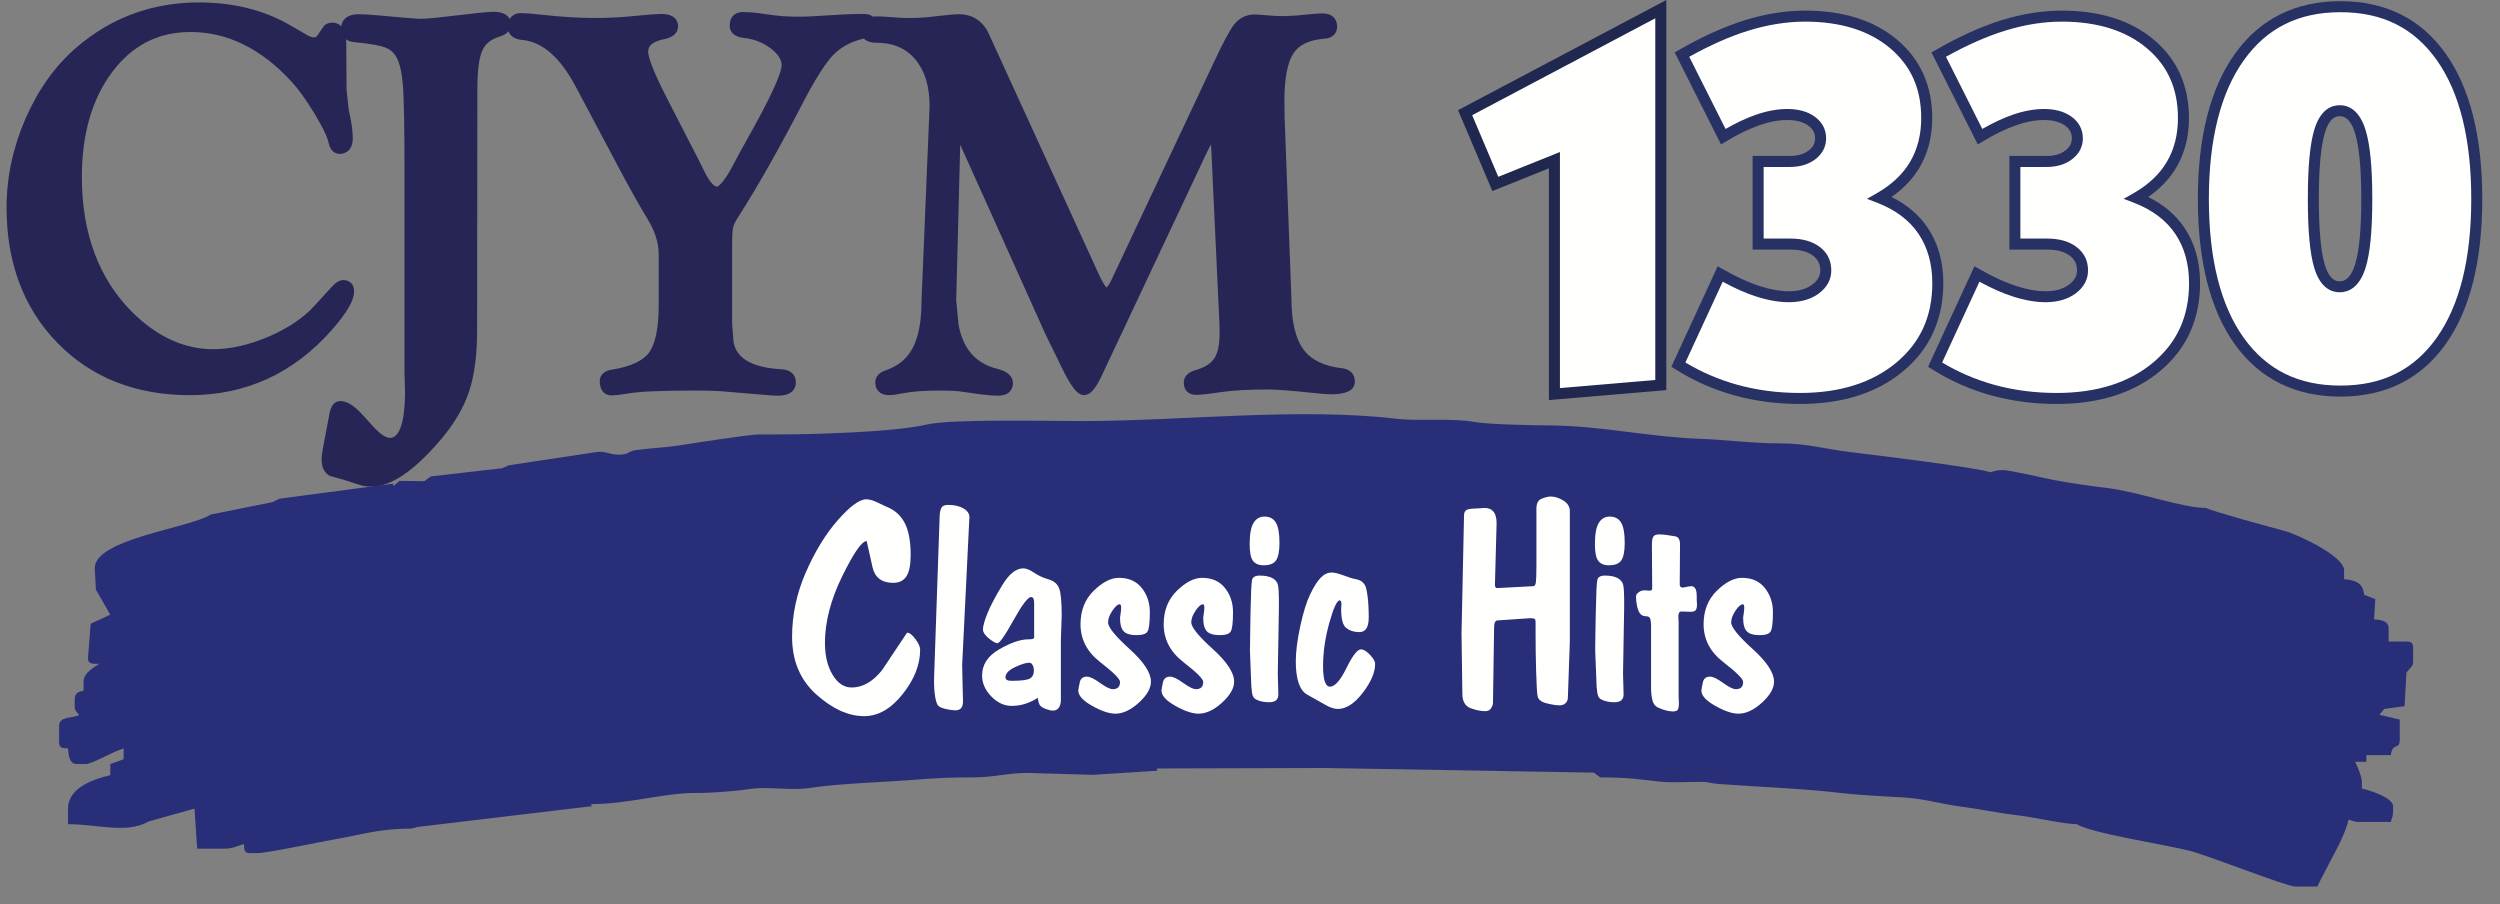
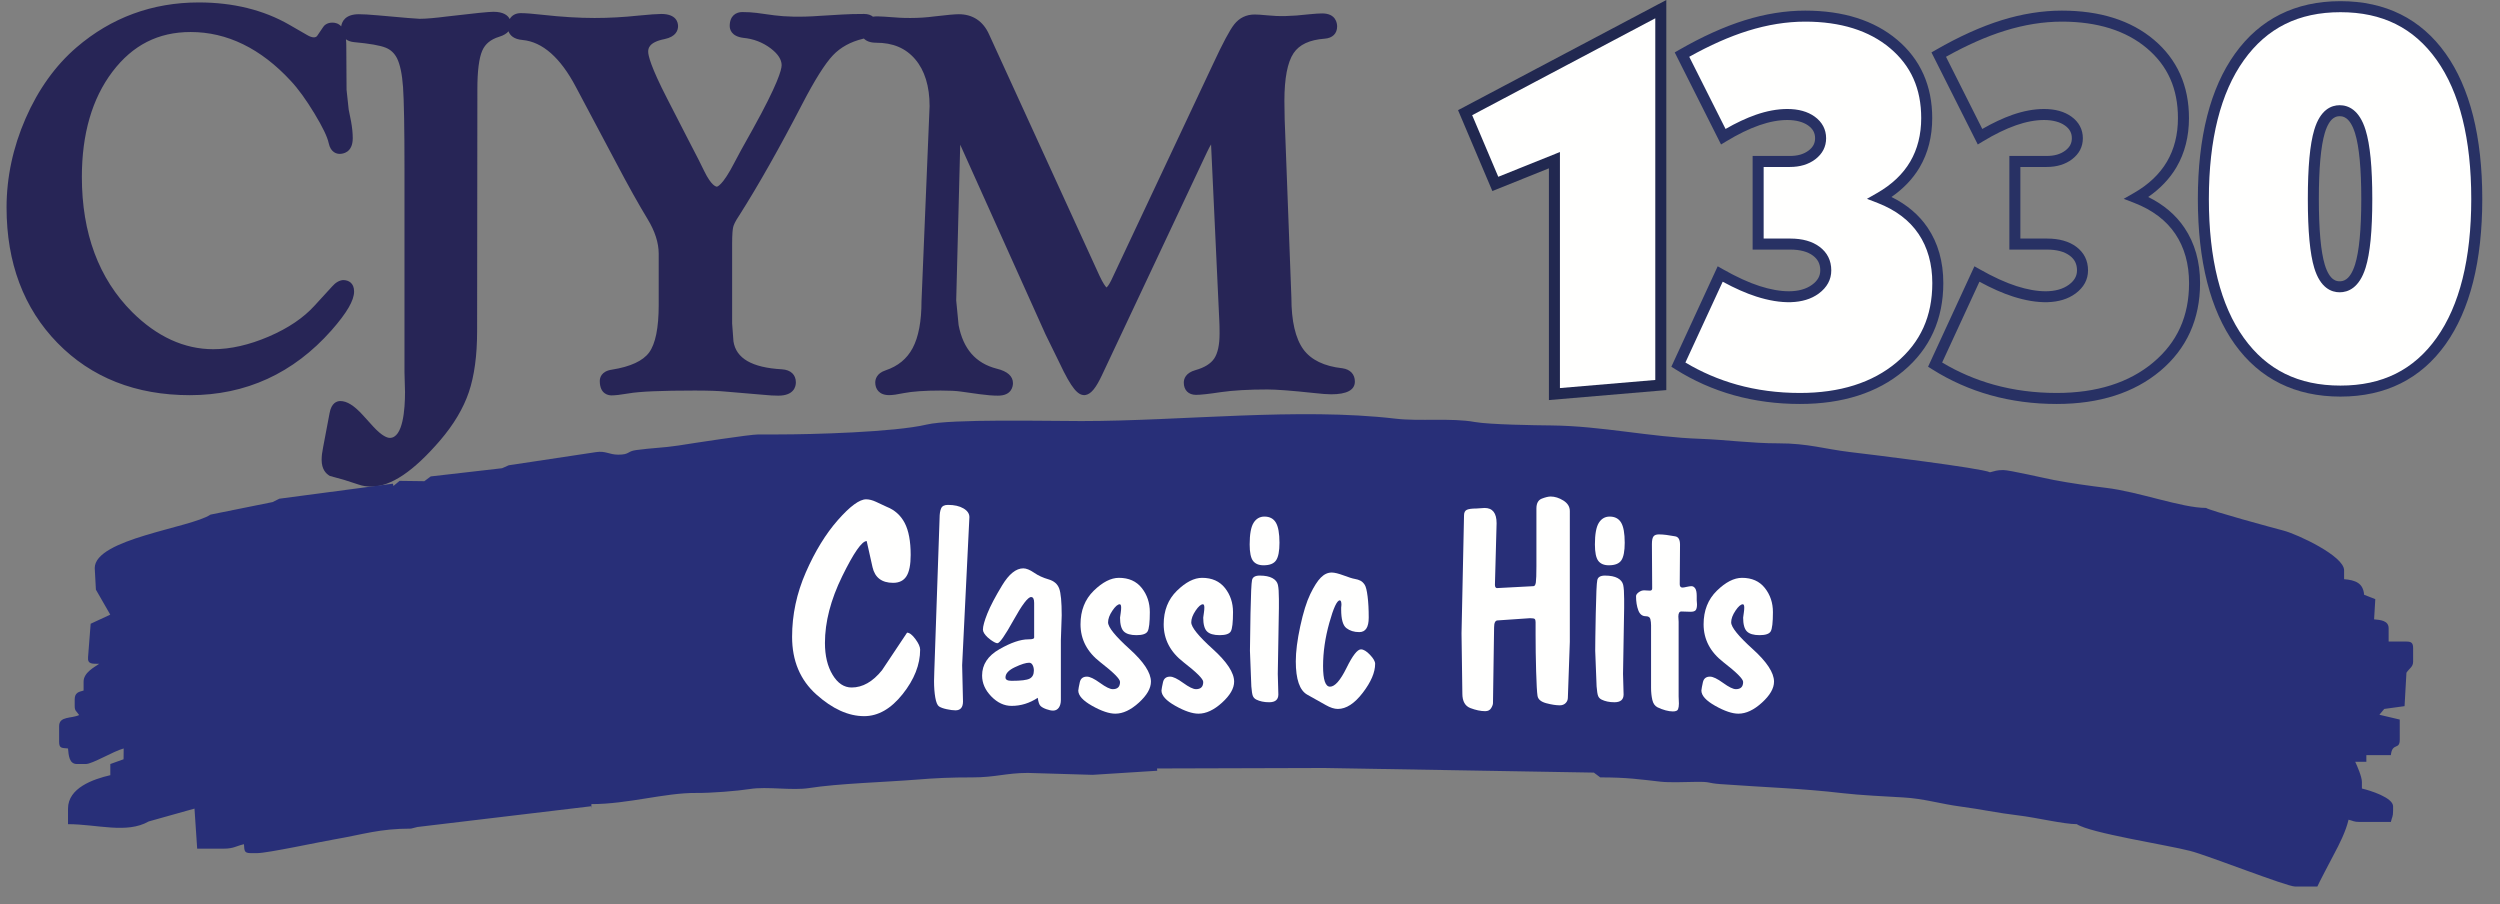
<svg xmlns="http://www.w3.org/2000/svg" width="141px" height="51px" viewBox="0 0 141 51" version="1.1">
  <rect x="0" y="0" width="141" height="51" fill="#808080" stroke="none" />
  <title>radio1-dark2</title>
  <g id="radio1-dark2" stroke="none" stroke-width="1" fill="none" fill-rule="evenodd">
    <g id="Radio-1">
      <path d="M11.21,0.138 C13.147,0.138 14.863,0.56 16.311,1.393 L17.312,1.97 C17.632,2.162 17.822,2.13 17.895,2.013 L18.22,1.534 C18.276,1.443 18.429,1.276 18.75,1.276 C18.916,1.276 19.097,1.325 19.243,1.486 C19.285,1.209 19.477,0.802 20.241,0.802 C20.484,0.802 20.84,0.823 21.3,0.864 C22.899,1.011 23.465,1.053 23.643,1.059 L23.685,1.06 L23.685,1.06 C24.024,1.06 24.547,1.014 25.238,0.926 C26.725,0.75 27.571,0.665 27.827,0.665 C28.398,0.665 28.644,0.869 28.748,1.074 C28.868,0.862 29.087,0.741 29.374,0.741 C29.641,0.741 30.04,0.772 30.593,0.834 C31.668,0.954 32.657,1.014 33.532,1.014 C34.336,1.014 35.167,0.969 36.002,0.88 C36.648,0.818 37.07,0.787 37.294,0.787 C38.15,0.787 38.242,1.269 38.242,1.477 C38.242,1.69 38.143,2.069 37.478,2.205 C36.558,2.385 36.558,2.772 36.558,2.918 C36.558,3.128 36.697,3.752 37.631,5.568 L38.815,7.874 C39.309,8.82 39.603,9.401 39.716,9.646 C40.123,10.485 40.386,10.527 40.435,10.527 C40.438,10.527 40.742,10.502 41.433,9.149 C41.567,8.881 41.901,8.271 42.455,7.287 C43.872,4.736 44.084,3.93 44.084,3.677 C44.084,3.357 43.875,3.037 43.464,2.726 C43.017,2.389 42.499,2.189 41.923,2.135 C41.229,2.048 41.156,1.635 41.156,1.462 C41.156,0.885 41.52,0.68 41.861,0.68 C42.154,0.68 42.428,0.696 42.674,0.728 L43.678,0.865 C44.261,0.94 45.113,0.978 46.237,0.894 L47.517,0.818 C47.844,0.797 48.251,0.787 48.734,0.787 C48.958,0.787 49.121,0.848 49.235,0.942 C49.312,0.929 49.397,0.923 49.493,0.923 C49.589,0.923 49.713,0.928 49.864,0.939 L50.743,1 C50.898,1.01 51.098,1.014 51.343,1.014 C51.803,1.014 52.259,0.985 52.698,0.926 C53.409,0.842 53.857,0.802 54.074,0.802 C54.861,0.802 55.453,1.196 55.785,1.942 L62.003,15.534 C62.214,15.992 62.349,16.157 62.407,16.214 C62.454,16.175 62.551,16.068 62.685,15.787 L68.419,3.605 C68.97,2.42 69.36,1.69 69.61,1.375 C69.903,1.005 70.291,0.818 70.764,0.818 C70.912,0.818 71.145,0.832 71.463,0.864 C72.119,0.932 72.8,0.926 73.838,0.805 C74.171,0.772 74.414,0.757 74.572,0.757 C75.353,0.757 75.414,1.32 75.414,1.492 C75.414,1.892 75.153,2.149 74.716,2.181 C73.858,2.245 73.282,2.513 72.956,3 C72.614,3.512 72.44,4.418 72.44,5.694 L72.455,6.722 L72.834,16.777 C72.834,18.107 73.062,19.089 73.51,19.705 C73.945,20.3 74.686,20.659 75.713,20.77 C76.156,20.833 76.415,21.112 76.415,21.519 C76.415,21.997 75.964,22.239 75.073,22.239 C74.858,22.239 74.53,22.214 74.066,22.162 C72.851,22.032 71.98,21.966 71.477,21.966 C70.435,21.966 69.556,22.016 68.865,22.115 C68.178,22.219 67.716,22.27 67.456,22.27 C67.03,22.27 66.766,22.005 66.766,21.579 C66.766,21.384 66.853,21.031 67.435,20.871 C67.934,20.73 68.286,20.512 68.48,20.223 C68.681,19.923 68.784,19.45 68.784,18.818 C68.784,18.495 68.779,18.264 68.77,18.127 L68.304,8.146 C68.243,8.246 68.165,8.388 68.071,8.589 L62.155,21.15 C61.814,21.877 61.543,22.213 61.238,22.275 L61.161,22.285 C61.161,22.285 61.161,22.285 61.16,22.285 C60.809,22.285 60.461,21.974 59.741,20.437 L58.97,18.864 L54.157,8.162 L54.157,8.182 L54.157,8.182 L54.143,8.678 L53.93,16.945 L54.065,18.333 C54.322,19.675 55.027,20.489 56.215,20.793 C56.822,20.941 57.131,21.217 57.131,21.61 C57.131,21.775 57.07,22.315 56.29,22.315 C56.006,22.315 55.665,22.289 55.277,22.236 L54.198,22.085 C53.94,22.046 53.557,22.027 53.058,22.027 C52.161,22.027 51.456,22.076 50.963,22.173 C50.609,22.248 50.34,22.285 50.145,22.285 C49.569,22.285 49.364,21.921 49.364,21.579 C49.364,21.394 49.439,21.058 49.94,20.89 C50.647,20.652 51.148,20.241 51.472,19.635 C51.805,19.011 51.973,18.119 51.973,16.982 L52.429,5.984 C52.429,4.866 52.155,3.972 51.615,3.34 C51.08,2.714 50.362,2.41 49.417,2.41 C49.064,2.41 48.85,2.306 48.722,2.174 L48.664,2.189 L48.664,2.189 C47.974,2.356 47.405,2.668 46.979,3.117 C46.531,3.589 45.948,4.515 45.247,5.868 C43.965,8.341 42.771,10.452 41.698,12.142 C41.456,12.499 41.377,12.699 41.352,12.806 C41.324,12.921 41.292,13.182 41.292,13.766 L41.292,18.242 L41.367,19.25 C41.512,20.212 42.41,20.736 44.108,20.829 C44.597,20.86 44.887,21.135 44.887,21.564 C44.887,21.79 44.79,22.315 43.894,22.315 C43.641,22.315 43.365,22.299 43.072,22.268 L40.924,22.086 C40.539,22.047 39.952,22.027 39.176,22.027 C37.311,22.027 36.058,22.081 35.452,22.189 C35.013,22.263 34.698,22.3 34.488,22.3 C34.332,22.3 33.828,22.241 33.828,21.488 C33.828,21.325 33.895,20.936 34.519,20.847 C35.558,20.681 36.263,20.354 36.611,19.879 C36.969,19.39 37.15,18.492 37.151,17.21 L37.151,14.312 C37.15,13.695 36.941,13.04 36.529,12.365 C36.002,11.495 35.413,10.439 34.773,9.222 L32.469,4.884 C31.604,3.25 30.599,2.366 29.481,2.256 C28.955,2.214 28.754,1.974 28.68,1.765 C28.581,1.884 28.414,1.996 28.144,2.077 C27.676,2.222 27.366,2.476 27.201,2.853 C27.017,3.271 26.924,4.003 26.924,5.027 L26.909,18.685 C26.909,20.044 26.753,21.198 26.445,22.111 C26.135,23.029 25.587,23.95 24.816,24.847 C23.313,26.594 22.045,27.443 20.939,27.443 C20.682,27.443 20.448,27.407 20.244,27.335 L19.402,27.063 L18.604,26.843 C18.393,26.726 18.14,26.474 18.14,25.934 C18.14,25.731 18.167,25.501 18.222,25.234 L18.586,23.312 C18.689,22.71 19.011,22.619 19.194,22.619 C19.567,22.619 19.968,22.869 20.456,23.403 L21.048,24.056 C21.56,24.614 21.855,24.697 21.986,24.697 C22.732,24.697 22.843,23.077 22.843,22.111 L22.813,20.997 L22.813,9.563 C22.813,7.236 22.785,5.669 22.731,4.905 C22.678,4.176 22.564,3.631 22.391,3.285 C22.244,2.999 22.036,2.804 21.755,2.69 C21.437,2.561 20.836,2.456 19.971,2.377 C19.785,2.359 19.63,2.304 19.511,2.216 C19.525,2.322 19.531,2.441 19.531,2.573 L19.546,5.061 L19.666,6.181 L19.798,6.836 C19.863,7.191 19.895,7.511 19.895,7.792 C19.895,8.615 19.332,8.679 19.16,8.679 C19.011,8.679 18.652,8.62 18.537,8.067 C18.464,7.72 18.193,7.158 17.733,6.398 C17.266,5.625 16.817,5.007 16.399,4.56 C14.708,2.732 12.809,1.806 10.754,1.806 C8.929,1.806 7.486,2.538 6.344,4.042 C5.198,5.553 4.617,7.549 4.617,9.977 C4.617,13.153 5.572,15.719 7.454,17.601 C8.853,18.99 10.392,19.695 12.029,19.695 C13.003,19.695 14.054,19.455 15.153,18.984 C16.249,18.514 17.122,17.925 17.746,17.233 L18.734,16.154 C18.925,15.935 19.134,15.813 19.349,15.796 L19.353,15.796 C19.664,15.796 19.971,15.966 19.971,16.44 C19.971,16.944 19.566,17.641 18.695,18.632 C16.549,21.058 13.863,22.288 10.709,22.288 C7.662,22.288 5.15,21.297 3.242,19.342 C1.336,17.39 0.37,14.82 0.37,11.706 C0.37,10.002 0.731,8.312 1.443,6.681 C2.156,5.048 3.123,3.698 4.317,2.671 C6.277,0.99 8.596,0.138 11.21,0.138 Z" id="Combined-Shape" fill="#272556" />
      <polyline id="Fill-13" fill="#FFFFFE" points="87.67 22.225 87.67 9.033 84.336 10.373 82.632 6.354 93.669 0.516 93.669 21.715 87.67 22.225" />
      <path d="M87.98,8.574 L87.98,21.887 L93.358,21.43 L93.358,1.031 L83.03,6.496 L84.503,9.971 L87.98,8.574 Z M87.359,22.563 L87.359,9.493 L84.169,10.775 L82.234,6.213 L93.98,0 L93.98,22.001 L87.359,22.563 L87.359,22.563 Z" id="Fill-14" fill="#212850" />
-       <path d="M109.14,20.566 L111.499,15.455 C112.285,15.902 112.996,16.227 113.631,16.431 C114.268,16.634 114.867,16.737 115.43,16.737 C116.003,16.737 116.483,16.593 116.871,16.307 C117.259,16.021 117.454,15.669 117.454,15.251 C117.454,14.795 117.274,14.433 116.915,14.167 C116.556,13.9 116.07,13.766 115.459,13.766 L113.639,13.766 L113.639,9.107 L115.43,9.107 C115.934,9.107 116.349,8.983 116.675,8.736 C117,8.488 117.163,8.175 117.163,7.797 C117.163,7.398 116.99,7.076 116.646,6.828 C116.301,6.581 115.847,6.457 115.285,6.457 C114.76,6.457 114.199,6.562 113.603,6.77 C113.006,6.978 112.362,7.292 111.673,7.709 L109.344,3.079 C110.625,2.341 111.834,1.795 112.969,1.441 C114.105,1.087 115.211,0.909 116.289,0.909 C118.376,0.909 120.041,1.434 121.283,2.482 C122.526,3.531 123.147,4.923 123.147,6.661 C123.147,7.651 122.926,8.522 122.484,9.275 C122.042,10.027 121.38,10.655 120.497,11.16 C121.575,11.577 122.39,12.196 122.943,13.016 C123.496,13.836 123.773,14.82 123.773,15.965 C123.773,17.916 123.062,19.488 121.64,20.682 C120.218,21.876 118.337,22.473 115.998,22.473 C114.717,22.473 113.503,22.313 112.358,21.993 C111.212,21.673 110.139,21.197 109.14,20.566" id="Fill-15" fill="#FFFFFE" />
      <path d="M109.537,20.446 C110.443,20.988 111.419,21.408 112.441,21.694 C113.554,22.005 114.75,22.163 115.998,22.163 C118.251,22.163 120.082,21.584 121.44,20.444 C122.801,19.302 123.463,17.837 123.463,15.965 C123.463,14.887 123.201,13.954 122.686,13.19 C122.171,12.427 121.396,11.842 120.385,11.449 L119.776,11.214 L120.343,10.89 C121.175,10.415 121.805,9.819 122.216,9.117 C122.628,8.417 122.836,7.59 122.836,6.661 C122.836,5.004 122.263,3.715 121.083,2.72 C119.903,1.725 118.291,1.22 116.289,1.22 C115.248,1.22 114.162,1.394 113.061,1.738 C112.028,2.06 110.917,2.552 109.754,3.203 L111.801,7.273 C112.4,6.929 112.97,6.662 113.5,6.476 C114.127,6.257 114.727,6.147 115.285,6.147 C115.911,6.147 116.43,6.291 116.827,6.576 C117.25,6.88 117.473,7.302 117.473,7.797 C117.473,8.276 117.268,8.674 116.863,8.983 C116.484,9.271 116.002,9.417 115.43,9.417 L113.949,9.417 L113.949,13.455 L115.459,13.455 C116.136,13.455 116.688,13.611 117.1,13.917 C117.541,14.245 117.765,14.694 117.765,15.251 C117.765,15.771 117.526,16.21 117.056,16.557 C116.205,17.184 114.914,17.168 113.537,16.726 C112.965,16.544 112.328,16.262 111.64,15.889 L109.537,20.446 Z M115.998,22.784 C114.694,22.784 113.441,22.618 112.274,22.292 C111.105,21.965 109.995,21.473 108.974,20.828 L108.743,20.684 L111.358,15.018 L111.652,15.185 C112.416,15.619 113.114,15.939 113.726,16.135 C114.909,16.514 116.001,16.563 116.687,16.057 C116.994,15.831 117.143,15.567 117.143,15.251 C117.143,14.891 117.012,14.626 116.73,14.416 C116.427,14.191 116,14.077 115.459,14.077 L113.328,14.077 L113.328,8.796 L115.43,8.796 C115.869,8.796 116.215,8.696 116.487,8.489 C116.736,8.299 116.852,8.079 116.852,7.797 C116.852,7.498 116.729,7.27 116.464,7.08 C115.891,6.668 114.836,6.667 113.705,7.064 C113.131,7.264 112.502,7.57 111.834,7.975 L111.547,8.149 L108.934,2.956 L109.189,2.81 C110.484,2.064 111.724,1.504 112.877,1.144 C114.037,0.782 115.185,0.599 116.289,0.599 C118.442,0.599 120.189,1.152 121.483,2.245 C122.793,3.35 123.458,4.836 123.458,6.661 C123.458,7.702 123.22,8.635 122.752,9.432 C122.374,10.075 121.839,10.639 121.158,11.11 C122.027,11.538 122.713,12.119 123.2,12.842 C123.786,13.711 124.084,14.762 124.084,15.965 C124.084,18.003 123.329,19.67 121.839,20.92 C120.366,22.157 118.401,22.784 115.998,22.784 L115.998,22.784 Z" id="Fill-16" fill="#283164" />
      <path d="M94.659,20.566 L97.018,15.455 C97.805,15.902 98.515,16.227 99.152,16.431 C99.787,16.634 100.387,16.737 100.949,16.737 C101.522,16.737 102.003,16.593 102.391,16.307 C102.78,16.021 102.973,15.669 102.973,15.251 C102.973,14.795 102.794,14.433 102.435,14.167 C102.076,13.9 101.591,13.766 100.979,13.766 L99.159,13.766 L99.159,9.107 L100.949,9.107 C101.454,9.107 101.869,8.983 102.194,8.736 C102.52,8.488 102.682,8.175 102.682,7.797 C102.682,7.398 102.51,7.076 102.165,6.828 C101.821,6.581 101.367,6.457 100.804,6.457 C100.28,6.457 99.719,6.562 99.122,6.77 C98.525,6.978 97.882,7.292 97.193,7.709 L94.863,3.079 C96.145,2.341 97.353,1.795 98.489,1.441 C99.625,1.087 100.731,0.909 101.809,0.909 C103.896,0.909 105.56,1.434 106.803,2.482 C108.045,3.531 108.666,4.923 108.666,6.661 C108.666,7.651 108.446,8.522 108.004,9.275 C107.562,10.027 106.9,10.655 106.017,11.16 C107.094,11.577 107.909,12.196 108.463,13.016 C109.016,13.836 109.293,14.82 109.293,15.965 C109.293,17.916 108.582,19.488 107.159,20.682 C105.737,21.876 103.857,22.473 101.517,22.473 C100.236,22.473 99.023,22.313 97.877,21.993 C96.732,21.673 95.66,21.197 94.659,20.566" id="Fill-17" fill="#FFFFFE" />
      <path d="M95.057,20.446 C95.962,20.988 96.938,21.408 97.961,21.694 C99.074,22.005 100.27,22.163 101.517,22.163 C103.77,22.163 105.602,21.584 106.96,20.444 C108.321,19.302 108.982,17.837 108.982,15.965 C108.982,14.887 108.72,13.954 108.205,13.19 C107.69,12.427 106.916,11.842 105.904,11.449 L105.296,11.214 L105.863,10.89 C106.694,10.415 107.325,9.819 107.736,9.117 C108.147,8.417 108.356,7.59 108.356,6.661 C108.356,5.004 107.782,3.715 106.603,2.72 C105.424,1.725 103.811,1.22 101.809,1.22 C100.767,1.22 99.681,1.394 98.581,1.738 C97.548,2.06 96.437,2.552 95.274,3.203 L97.321,7.273 C97.92,6.929 98.49,6.662 99.02,6.476 C99.647,6.257 100.247,6.147 100.804,6.147 C101.431,6.147 101.95,6.291 102.347,6.576 C102.77,6.88 102.993,7.302 102.993,7.797 C102.993,8.276 102.788,8.674 102.383,8.983 C102.004,9.271 101.522,9.417 100.949,9.417 L99.47,9.417 L99.47,13.455 L100.979,13.455 C101.656,13.455 102.208,13.611 102.62,13.917 C103.061,14.245 103.284,14.694 103.284,15.251 C103.284,15.771 103.045,16.21 102.576,16.557 C101.725,17.184 100.433,17.168 99.056,16.726 C98.485,16.544 97.848,16.262 97.16,15.889 L95.057,20.446 Z M101.517,22.784 C100.214,22.784 98.961,22.618 97.793,22.292 C96.624,21.965 95.514,21.473 94.494,20.828 L94.264,20.684 L96.878,15.018 L97.172,15.185 C97.936,15.619 98.634,15.939 99.246,16.135 C100.429,16.514 101.521,16.563 102.207,16.057 C102.514,15.831 102.663,15.567 102.663,15.251 C102.663,14.891 102.531,14.626 102.25,14.416 C101.947,14.191 101.519,14.077 100.979,14.077 L98.848,14.077 L98.848,8.796 L100.949,8.796 C101.389,8.796 101.734,8.696 102.007,8.489 C102.256,8.299 102.371,8.079 102.371,7.797 C102.371,7.498 102.248,7.27 101.984,7.08 C101.41,6.668 100.355,6.667 99.225,7.064 C98.651,7.264 98.021,7.57 97.354,7.975 L97.067,8.149 L94.454,2.956 L94.708,2.81 C96.003,2.064 97.244,1.504 98.397,1.144 C99.557,0.782 100.705,0.599 101.809,0.599 C103.961,0.599 105.709,1.152 107.003,2.245 C108.313,3.35 108.977,4.836 108.977,6.661 C108.977,7.702 108.74,8.635 108.272,9.432 C107.894,10.075 107.359,10.639 106.678,11.11 C107.547,11.538 108.232,12.119 108.72,12.842 C109.306,13.711 109.603,14.762 109.603,15.965 C109.603,18.003 108.848,19.67 107.359,20.92 C105.886,22.157 103.921,22.784 101.517,22.784 L101.517,22.784 Z" id="Fill-18" fill="#283164" />
      <path d="M43.905,24.502 L42.774,24.502 C42.284,24.502 39.079,24.999 38.251,25.129 C37.418,25.258 36.807,25.258 35.87,25.385 C35.368,25.453 35.515,25.647 34.862,25.643 C34.34,25.64 34.165,25.414 33.604,25.501 L28.691,26.242 L28.318,26.408 L24.294,26.87 L23.933,27.139 L22.536,27.121 L22.19,27.409 L22.159,27.279 L15.754,28.127 L15.375,28.317 L11.875,29.023 C10.758,29.771 5.343,30.391 5.343,32.039 L5.409,33.257 L6.218,34.665 L5.113,35.18 L4.966,37.062 C4.927,37.481 5.222,37.431 5.594,37.439 C5.306,37.639 4.715,37.938 4.715,38.444 L4.715,38.946 C4.431,39.023 4.213,39.067 4.213,39.449 L4.213,39.826 C4.213,40.107 4.312,40.101 4.464,40.329 C4.031,40.536 3.334,40.378 3.334,40.957 L3.334,41.835 C3.334,42.215 3.482,42.182 3.836,42.213 C3.87,42.623 3.91,43.091 4.338,43.091 L4.841,43.091 C5.21,43.091 6.393,42.368 6.976,42.213 L6.969,42.823 L6.222,43.091 L6.222,43.72 C5.252,43.945 3.836,44.439 3.836,45.604 L3.836,46.483 C5.464,46.483 7.152,47.039 8.385,46.33 L10.969,45.605 L11.121,47.864 L12.628,47.864 C13.169,47.864 13.31,47.718 13.759,47.613 C13.789,47.968 13.756,48.116 14.136,48.116 L14.512,48.116 C15.084,48.116 18.008,47.487 18.883,47.337 C20.476,47.065 21.382,46.734 23.179,46.734 L23.545,46.642 L33.338,45.473 L33.353,45.604 L33.353,45.352 C35.42,45.352 37.504,44.708 39.256,44.723 C40.104,44.731 41.582,44.613 42.299,44.5 C43.275,44.345 44.66,44.6 45.637,44.446 C47.282,44.188 49.937,44.112 51.692,43.971 C52.714,43.887 53.636,43.842 54.833,43.845 C56.131,43.848 56.756,43.593 57.973,43.593 L61.622,43.701 L65.266,43.47 L65.258,43.342 L74.679,43.315 L89.893,43.575 L90.254,43.845 C91.778,43.845 92.463,43.954 93.654,44.087 C94.126,44.14 95.03,44.111 95.535,44.099 C96.577,44.079 96.197,44.162 97.034,44.224 C99.476,44.403 101.61,44.462 103.933,44.736 C104.837,44.843 106.401,44.924 107.336,44.975 C108.509,45.039 109.45,45.343 110.589,45.491 C111.701,45.636 112.639,45.849 113.856,45.992 C114.822,46.106 116.393,46.483 117.133,46.483 C117.891,46.989 122.208,47.649 123.536,47.994 C124.568,48.262 128.966,50 129.443,50 L130.699,50 C130.718,49.927 131.489,48.453 131.638,48.175 C131.944,47.605 132.305,46.888 132.458,46.232 C132.739,46.297 132.746,46.358 133.086,46.358 L134.844,46.358 C134.91,46.076 134.97,46.069 134.97,45.729 L134.97,45.478 C134.97,44.984 133.671,44.58 133.211,44.473 L133.211,44.096 C133.211,43.808 132.94,43.187 132.835,42.966 L133.462,42.966 L133.462,42.589 L134.844,42.589 C134.925,41.852 135.347,42.328 135.347,41.71 L135.346,40.583 L134.198,40.312 L134.471,39.984 L135.617,39.827 L135.723,37.942 C135.897,37.683 136.1,37.615 136.1,37.313 L136.1,36.559 C136.1,36.271 136.013,36.184 135.723,36.184 L134.719,36.184 L134.719,35.43 C134.719,35 134.25,34.962 133.899,34.931 L133.967,33.792 L133.337,33.546 C133.282,32.887 132.857,32.72 132.207,32.666 L132.207,32.164 C132.207,31.352 129.564,30.129 128.792,29.926 C128.178,29.765 124.662,28.81 124.419,28.647 C123.052,28.647 120.638,27.735 118.77,27.513 C117.868,27.405 116.786,27.253 115.823,27.069 C115.309,26.971 113.333,26.511 112.988,26.511 C112.606,26.511 112.529,26.569 112.235,26.637 C111.794,26.404 105.452,25.626 104.334,25.495 C102.916,25.327 101.963,25.002 100.302,25.004 C98.781,25.006 97.298,24.797 95.909,24.75 C93.053,24.653 90.353,24.025 87.495,23.995 C86.594,23.986 84,23.949 83.169,23.799 C81.864,23.561 80.061,23.772 78.707,23.613 C73.241,22.972 66.659,23.748 60.987,23.748 C59.032,23.748 53.636,23.62 52.265,23.945 C50.429,24.379 45.773,24.502 43.905,24.502" id="Fill-1" fill="#282F78" />
      <path d="M48.85,28.161 C49.018,28.162 49.204,28.208 49.408,28.303 C49.612,28.397 49.813,28.491 50.012,28.585 C50.462,28.763 50.8,29.067 51.025,29.495 C51.249,29.925 51.362,30.527 51.362,31.302 C51.362,31.845 51.284,32.244 51.127,32.495 C50.97,32.746 50.718,32.872 50.373,32.872 C49.735,32.872 49.347,32.579 49.211,31.993 C49.075,31.406 48.965,30.914 48.881,30.516 C48.609,30.516 48.149,31.178 47.5,32.502 C46.851,33.827 46.527,35.08 46.527,36.262 C46.527,36.984 46.67,37.584 46.959,38.06 C47.246,38.536 47.605,38.775 48.034,38.775 C48.651,38.775 49.222,38.45 49.745,37.802 C50.216,37.101 50.687,36.394 51.158,35.682 C51.294,35.682 51.451,35.803 51.629,36.043 C51.807,36.284 51.896,36.483 51.896,36.64 C51.896,37.488 51.566,38.325 50.907,39.151 C50.248,39.979 49.525,40.391 48.74,40.391 C47.851,40.391 46.95,39.984 46.04,39.167 C45.129,38.352 44.674,37.268 44.674,35.918 C44.674,34.671 44.933,33.458 45.451,32.275 C45.969,31.092 46.571,30.11 47.257,29.331 C47.943,28.552 48.474,28.162 48.85,28.161" id="Fill-2" fill="#FFFFFE" />
      <path d="M54.313,39.56 C54.313,39.895 54.172,40.063 53.888,40.063 C53.752,40.063 53.588,40.041 53.394,39.999 C53.2,39.958 53.057,39.905 52.962,39.843 C52.868,39.78 52.798,39.612 52.75,39.341 C52.703,39.067 52.68,38.759 52.68,38.414 C52.68,38.257 52.685,38.058 52.696,37.817 C52.706,37.576 52.711,37.435 52.711,37.393 L52.993,29.214 C52.993,28.983 53.022,28.803 53.08,28.672 C53.137,28.54 53.266,28.476 53.465,28.476 C53.821,28.476 54.111,28.54 54.336,28.672 C54.561,28.803 54.674,28.967 54.674,29.167 L54.265,37.519 L54.313,39.56" id="Fill-3" fill="#FFFFFE" />
      <path d="M56.709,38.209 C56.709,38.336 56.824,38.398 57.054,38.398 C57.578,38.398 57.918,38.357 58.075,38.273 C58.232,38.189 58.31,38.037 58.31,37.818 C58.31,37.703 58.287,37.599 58.24,37.511 C58.193,37.422 58.128,37.378 58.044,37.378 C57.866,37.378 57.599,37.461 57.243,37.629 C56.887,37.796 56.709,37.99 56.709,38.209 Z M57.054,39.812 C56.636,39.812 56.254,39.633 55.908,39.277 C55.563,38.922 55.39,38.529 55.39,38.099 C55.39,37.482 55.715,36.988 56.364,36.617 C57.013,36.245 57.557,36.059 57.996,36.059 C58.133,36.059 58.224,36.049 58.271,36.027 C58.319,36.007 58.337,35.959 58.326,35.886 L58.326,34.002 C58.326,33.782 58.269,33.673 58.153,33.673 C57.976,33.673 57.646,34.106 57.164,34.975 C56.683,35.844 56.379,36.278 56.254,36.278 C56.18,36.278 56.055,36.217 55.877,36.09 L55.704,35.949 C55.526,35.782 55.437,35.635 55.437,35.51 C55.437,35.321 55.521,35.018 55.688,34.599 C55.856,34.18 56.134,33.651 56.521,33.013 C56.908,32.375 57.305,32.055 57.713,32.055 C57.881,32.055 58.083,32.137 58.319,32.298 C58.554,32.461 58.826,32.586 59.135,32.675 C59.444,32.764 59.646,32.938 59.739,33.194 C59.833,33.45 59.88,33.955 59.88,34.708 L59.833,36.106 L59.833,39.481 C59.833,39.659 59.794,39.803 59.716,39.914 C59.637,40.022 59.53,40.078 59.394,40.078 C59.289,40.078 59.163,40.051 59.017,39.999 C58.87,39.947 58.76,39.887 58.688,39.818 C58.614,39.751 58.561,39.597 58.53,39.356 C58.069,39.659 57.578,39.812 57.054,39.812 L57.054,39.812 Z" id="Fill-4" fill="#FFFFFE" />
      <path d="M62.903,40.251 C62.558,40.251 62.123,40.105 61.6,39.812 C61.077,39.518 60.815,39.23 60.815,38.947 C60.825,38.843 60.854,38.685 60.901,38.477 C60.948,38.267 61.082,38.162 61.302,38.162 C61.469,38.162 61.715,38.28 62.04,38.516 C62.364,38.751 62.604,38.869 62.762,38.869 C63.034,38.869 63.17,38.733 63.17,38.461 C63.17,38.293 62.798,37.922 62.055,37.346 C61.312,36.771 60.941,36.059 60.941,35.21 C60.941,34.436 61.189,33.805 61.686,33.318 C62.184,32.832 62.657,32.59 63.108,32.59 C63.662,32.59 64.091,32.78 64.395,33.162 C64.698,33.545 64.85,33.997 64.85,34.52 C64.85,35.106 64.808,35.47 64.724,35.611 C64.641,35.752 64.432,35.823 64.097,35.823 C63.762,35.823 63.523,35.752 63.382,35.611 C63.241,35.47 63.17,35.21 63.17,34.834 C63.18,34.75 63.193,34.656 63.21,34.552 C63.225,34.447 63.233,34.353 63.233,34.269 C63.233,34.143 63.206,34.081 63.154,34.081 C63.039,34.081 62.901,34.201 62.739,34.442 C62.576,34.683 62.495,34.902 62.495,35.101 C62.495,35.373 62.898,35.873 63.704,36.601 C64.51,37.328 64.913,37.943 64.913,38.445 C64.913,38.823 64.685,39.217 64.23,39.631 C63.774,40.045 63.333,40.251 62.903,40.251" id="Fill-5" fill="#FFFFFE" />
      <path d="M67.595,40.251 C67.25,40.251 66.815,40.105 66.292,39.812 C65.768,39.518 65.507,39.23 65.507,38.947 C65.517,38.843 65.546,38.685 65.593,38.477 C65.64,38.267 65.773,38.162 65.993,38.162 C66.161,38.162 66.407,38.28 66.731,38.516 C67.056,38.751 67.296,38.869 67.454,38.869 C67.726,38.869 67.862,38.733 67.862,38.461 C67.862,38.293 67.49,37.922 66.747,37.346 C66.004,36.771 65.632,36.059 65.632,35.21 C65.632,34.436 65.881,33.805 66.378,33.318 C66.876,32.832 67.349,32.59 67.799,32.59 C68.353,32.59 68.783,32.78 69.087,33.162 C69.39,33.545 69.542,33.997 69.542,34.52 C69.542,35.106 69.5,35.47 69.416,35.611 C69.333,35.752 69.123,35.823 68.788,35.823 C68.453,35.823 68.215,35.752 68.074,35.611 C67.932,35.47 67.862,35.21 67.862,34.834 C67.873,34.75 67.886,34.656 67.901,34.552 C67.917,34.447 67.925,34.353 67.925,34.269 C67.925,34.143 67.899,34.081 67.846,34.081 C67.731,34.081 67.592,34.201 67.43,34.442 C67.268,34.683 67.187,34.902 67.187,35.101 C67.187,35.373 67.59,35.873 68.396,36.601 C69.201,37.328 69.605,37.943 69.605,38.445 C69.605,38.823 69.377,39.217 68.922,39.631 C68.466,40.045 68.024,40.251 67.595,40.251" id="Fill-6" fill="#FFFFFE" />
      <path d="M71.313,29.135 C71.607,29.135 71.822,29.248 71.957,29.472 C72.093,29.698 72.162,30.077 72.162,30.61 C72.162,31.081 72.099,31.411 71.973,31.599 C71.847,31.788 71.612,31.882 71.266,31.882 C70.994,31.882 70.795,31.798 70.669,31.631 C70.544,31.463 70.481,31.155 70.481,30.705 C70.481,30.129 70.555,29.723 70.701,29.488 C70.848,29.253 71.052,29.135 71.313,29.135 Z M72.067,38.006 L72.099,39.167 C72.099,39.461 71.926,39.607 71.58,39.607 C71.434,39.607 71.301,39.594 71.179,39.567 C71.06,39.542 70.952,39.504 70.858,39.458 C70.764,39.411 70.699,39.343 70.661,39.253 C70.625,39.165 70.596,38.984 70.575,38.712 L70.497,36.703 C70.497,36.399 70.507,35.7 70.528,34.606 C70.549,33.513 70.578,32.882 70.615,32.715 C70.651,32.547 70.795,32.463 71.047,32.463 C71.35,32.463 71.588,32.511 71.761,32.604 C71.934,32.698 72.039,32.827 72.075,32.989 C72.111,33.151 72.13,33.416 72.13,33.782 L72.13,34.301 L72.067,38.006 L72.067,38.006 Z" id="Fill-7" fill="#FFFFFE" />
      <path d="M75.014,38.728 C75.286,38.728 75.595,38.377 75.941,37.676 C76.285,36.974 76.558,36.624 76.756,36.624 C76.903,36.624 77.073,36.726 77.267,36.93 C77.461,37.135 77.558,37.304 77.558,37.44 C77.558,37.922 77.325,38.466 76.859,39.074 C76.393,39.681 75.925,39.984 75.454,39.984 C75.255,39.984 75.027,39.911 74.771,39.764 C74.514,39.617 74.169,39.425 73.735,39.183 C73.3,38.943 73.083,38.314 73.083,37.299 C73.083,36.755 73.167,36.095 73.334,35.321 C73.502,34.547 73.689,33.942 73.899,33.508 C74.109,33.074 74.308,32.762 74.496,32.574 C74.685,32.384 74.888,32.291 75.109,32.291 C75.265,32.291 75.49,32.346 75.784,32.455 C76.076,32.565 76.285,32.631 76.411,32.651 C76.536,32.672 76.644,32.706 76.733,32.753 C76.822,32.8 76.901,32.877 76.969,32.981 C77.037,33.085 77.092,33.307 77.133,33.641 C77.176,33.976 77.196,34.373 77.196,34.834 C77.196,35.379 77.019,35.651 76.663,35.651 C76.369,35.651 76.126,35.574 75.933,35.423 C75.739,35.271 75.642,34.922 75.642,34.379 C75.642,34.348 75.642,34.311 75.642,34.269 C75.642,34.227 75.647,34.174 75.657,34.112 C75.657,33.945 75.626,33.861 75.564,33.861 C75.406,33.861 75.21,34.282 74.975,35.124 C74.739,35.967 74.621,36.782 74.621,37.565 C74.621,38.341 74.752,38.728 75.014,38.728" id="Fill-8" fill="#FFFFFE" />
      <path d="M84.204,39.654 C84.204,39.728 84.171,39.822 84.102,39.937 C84.034,40.051 83.922,40.11 83.765,40.11 C83.514,40.11 83.237,40.051 82.933,39.937 C82.629,39.822 82.477,39.549 82.477,39.12 L82.43,35.728 L82.571,29.072 C82.571,28.905 82.626,28.798 82.736,28.75 C82.846,28.703 83.022,28.68 83.263,28.68 L83.733,28.649 C84.183,28.649 84.408,28.936 84.408,29.511 L84.314,32.981 C84.314,33.097 84.352,33.16 84.424,33.169 L86.481,33.06 C86.554,33.06 86.602,32.99 86.622,32.848 C86.643,32.707 86.654,32.4 86.654,31.929 L86.654,28.68 C86.654,28.386 86.756,28.201 86.96,28.122 C87.164,28.044 87.329,28.004 87.455,28.004 C87.695,28.004 87.936,28.081 88.177,28.232 C88.418,28.384 88.538,28.581 88.538,28.821 L88.538,36.2 L88.428,39.341 C88.428,39.466 88.386,39.57 88.302,39.654 C88.218,39.738 88.108,39.78 87.973,39.78 C87.764,39.78 87.509,39.741 87.211,39.662 C86.913,39.583 86.748,39.445 86.716,39.246 C86.685,39.047 86.659,38.587 86.638,37.864 C86.617,37.142 86.607,36.441 86.607,35.76 L86.607,35.085 C86.607,35.001 86.591,34.945 86.56,34.913 C86.529,34.881 86.439,34.866 86.292,34.866 L84.471,34.991 C84.335,34.991 84.267,35.122 84.267,35.384 L84.204,39.654" id="Fill-9" fill="#FFFFFE" />
      <path d="M90.786,29.135 C91.079,29.135 91.293,29.248 91.429,29.472 C91.566,29.698 91.634,30.077 91.634,30.61 C91.634,31.081 91.571,31.411 91.446,31.599 C91.32,31.788 91.084,31.882 90.739,31.882 C90.467,31.882 90.268,31.798 90.142,31.631 C90.017,31.463 89.953,31.155 89.953,30.705 C89.953,30.129 90.027,29.723 90.174,29.488 C90.32,29.253 90.524,29.135 90.786,29.135 Z M91.539,38.006 L91.571,39.167 C91.571,39.461 91.398,39.607 91.053,39.607 C90.906,39.607 90.773,39.594 90.652,39.567 C90.532,39.542 90.425,39.504 90.331,39.458 C90.236,39.411 90.171,39.343 90.134,39.253 C90.098,39.165 90.07,38.984 90.048,38.712 L89.97,36.703 C89.97,36.399 89.979,35.7 90.001,34.606 C90.022,33.513 90.05,32.882 90.088,32.715 C90.124,32.547 90.268,32.463 90.519,32.463 C90.823,32.463 91.06,32.511 91.234,32.604 C91.406,32.698 91.511,32.827 91.548,32.989 C91.584,33.151 91.602,33.416 91.602,33.782 L91.602,34.301 L91.539,38.006 L91.539,38.006 Z" id="Fill-10" fill="#FFFFFE" />
      <path d="M94.675,39.277 C94.685,39.456 94.69,39.592 94.69,39.686 C94.69,39.812 94.675,39.916 94.643,39.999 C94.612,40.083 94.513,40.125 94.345,40.125 C94.23,40.125 94.094,40.104 93.937,40.063 C93.78,40.02 93.628,39.963 93.481,39.891 C93.335,39.816 93.238,39.678 93.191,39.474 C93.144,39.27 93.12,39.042 93.12,38.791 L93.12,35.273 C93.12,35.149 93.107,35.031 93.081,34.92 C93.055,34.811 92.969,34.755 92.822,34.755 C92.624,34.755 92.482,34.644 92.399,34.418 C92.315,34.194 92.273,33.929 92.273,33.625 C92.273,33.551 92.323,33.479 92.422,33.405 C92.521,33.332 92.623,33.295 92.728,33.295 L93.057,33.312 C93.141,33.312 93.183,33.269 93.183,33.185 L93.168,30.689 C93.168,30.479 93.196,30.336 93.254,30.258 C93.311,30.179 93.414,30.14 93.56,30.14 C93.696,30.14 93.84,30.151 93.991,30.171 C94.144,30.192 94.308,30.218 94.486,30.25 C94.664,30.282 94.753,30.438 94.753,30.721 L94.737,32.95 C94.737,33.076 94.79,33.139 94.894,33.139 C94.936,33.139 95.015,33.126 95.13,33.099 C95.245,33.074 95.334,33.06 95.397,33.06 C95.481,33.06 95.551,33.102 95.609,33.185 C95.666,33.269 95.695,33.411 95.695,33.61 C95.695,33.694 95.695,33.775 95.695,33.853 C95.695,33.932 95.701,34.007 95.711,34.081 C95.711,34.237 95.687,34.348 95.64,34.409 C95.593,34.473 95.496,34.504 95.35,34.504 L94.832,34.488 C94.716,34.488 94.659,34.583 94.659,34.771 C94.669,34.929 94.675,35.028 94.675,35.07 L94.675,39.277" id="Fill-11" fill="#FFFFFE" />
      <path d="M98.046,40.251 C97.7,40.251 97.266,40.105 96.743,39.812 C96.219,39.518 95.958,39.23 95.958,38.947 C95.968,38.843 95.997,38.685 96.044,38.477 C96.091,38.267 96.224,38.162 96.444,38.162 C96.612,38.162 96.857,38.28 97.182,38.516 C97.506,38.751 97.748,38.869 97.905,38.869 C98.177,38.869 98.313,38.733 98.313,38.461 C98.313,38.293 97.941,37.922 97.198,37.346 C96.455,36.771 96.083,36.059 96.083,35.21 C96.083,34.436 96.332,33.805 96.829,33.318 C97.326,32.832 97.8,32.59 98.25,32.59 C98.804,32.59 99.234,32.78 99.537,33.162 C99.84,33.545 99.993,33.997 99.993,34.52 C99.993,35.106 99.951,35.47 99.867,35.611 C99.783,35.752 99.575,35.823 99.238,35.823 C98.904,35.823 98.666,35.752 98.525,35.611 C98.384,35.47 98.313,35.21 98.313,34.834 C98.323,34.75 98.336,34.656 98.352,34.552 C98.368,34.447 98.376,34.353 98.376,34.269 C98.376,34.143 98.349,34.081 98.297,34.081 C98.182,34.081 98.043,34.201 97.881,34.442 C97.719,34.683 97.638,34.902 97.638,35.101 C97.638,35.373 98.041,35.873 98.846,36.601 C99.652,37.328 100.055,37.943 100.055,38.445 C100.055,38.823 99.828,39.217 99.372,39.631 C98.917,40.045 98.475,40.251 98.046,40.251" id="Fill-12" fill="#FFFFFE" />
      <path d="M124.27,11.224 C124.27,7.779 124.947,5.109 126.301,3.216 C127.655,1.323 129.555,0.377 132.002,0.377 C134.447,0.377 136.34,1.318 137.68,3.201 C139.02,5.085 139.689,7.759 139.689,11.224 C139.689,14.68 139.02,17.349 137.68,19.232 C136.34,21.115 134.447,22.057 132.002,22.057 C129.546,22.057 127.643,21.115 126.294,19.232 C124.944,17.349 124.27,14.68 124.27,11.224 Z M130.473,11.224 C130.473,12.991 130.589,14.257 130.822,15.025 C131.055,15.791 131.434,16.175 131.957,16.175 C132.492,16.175 132.88,15.786 133.122,15.01 C133.365,14.233 133.486,12.972 133.486,11.224 C133.486,9.477 133.365,8.21 133.122,7.424 C132.88,6.638 132.492,6.245 131.957,6.245 C131.434,6.245 131.055,6.633 130.822,7.41 C130.589,8.186 130.473,9.458 130.473,11.224 L130.473,11.224 Z" id="Fill-19" fill="#FFFFFE" />
-       <path d="M131.957,6.555 C131.821,6.555 131.403,6.555 131.119,7.498 C130.896,8.243 130.783,9.496 130.783,11.224 C130.783,12.952 130.896,14.2 131.119,14.934 C131.402,15.864 131.82,15.864 131.957,15.864 C132.099,15.864 132.53,15.864 132.826,14.917 C133.058,14.174 133.176,12.932 133.176,11.224 C133.176,9.516 133.058,8.269 132.826,7.516 C132.529,6.555 132.099,6.555 131.957,6.555 Z M131.957,16.485 C131.494,16.485 130.869,16.247 130.525,15.115 C130.281,14.311 130.162,13.039 130.162,11.224 C130.162,9.41 130.28,8.133 130.525,7.32 C130.868,6.175 131.493,5.934 131.957,5.934 C132.428,5.934 133.063,6.176 133.419,7.333 C133.673,8.156 133.797,9.429 133.797,11.224 C133.797,13.02 133.673,14.289 133.419,15.102 C133.062,16.245 132.427,16.485 131.957,16.485 Z M132.002,0.688 C129.64,0.688 127.858,1.574 126.553,3.397 C125.244,5.227 124.58,7.861 124.58,11.224 C124.58,14.598 125.242,17.231 126.546,19.051 C127.845,20.864 129.63,21.747 132.002,21.747 C134.363,21.747 136.137,20.865 137.427,19.052 C138.722,17.231 139.379,14.598 139.379,11.224 C139.379,7.841 138.722,5.202 137.427,3.381 C136.137,1.569 134.363,0.688 132.002,0.688 Z M132.002,22.368 C129.451,22.368 127.446,21.373 126.041,19.413 C124.66,17.485 123.959,14.73 123.959,11.224 C123.959,7.728 124.662,4.973 126.049,3.035 C127.458,1.065 129.461,0.066 132.002,0.066 C134.542,0.066 136.538,1.06 137.933,3.021 C139.305,4.949 140,7.709 140,11.224 C140,14.73 139.305,17.485 137.933,19.413 C136.538,21.373 134.542,22.368 132.002,22.368 L132.002,22.368 Z" id="Fill-20" fill="#283164" />
+       <path d="M131.957,6.555 C131.821,6.555 131.403,6.555 131.119,7.498 C130.896,8.243 130.783,9.496 130.783,11.224 C130.783,12.952 130.896,14.2 131.119,14.934 C131.402,15.864 131.82,15.864 131.957,15.864 C132.099,15.864 132.53,15.864 132.826,14.917 C133.058,14.174 133.176,12.932 133.176,11.224 C133.176,9.516 133.058,8.269 132.826,7.516 C132.529,6.555 132.099,6.555 131.957,6.555 Z M131.957,16.485 C131.494,16.485 130.869,16.247 130.525,15.115 C130.281,14.311 130.162,13.039 130.162,11.224 C130.162,9.41 130.28,8.133 130.525,7.32 C130.868,6.175 131.493,5.934 131.957,5.934 C132.428,5.934 133.063,6.176 133.419,7.333 C133.673,8.156 133.797,9.429 133.797,11.224 C133.797,13.02 133.673,14.289 133.419,15.102 C133.062,16.245 132.427,16.485 131.957,16.485 M132.002,0.688 C129.64,0.688 127.858,1.574 126.553,3.397 C125.244,5.227 124.58,7.861 124.58,11.224 C124.58,14.598 125.242,17.231 126.546,19.051 C127.845,20.864 129.63,21.747 132.002,21.747 C134.363,21.747 136.137,20.865 137.427,19.052 C138.722,17.231 139.379,14.598 139.379,11.224 C139.379,7.841 138.722,5.202 137.427,3.381 C136.137,1.569 134.363,0.688 132.002,0.688 Z M132.002,22.368 C129.451,22.368 127.446,21.373 126.041,19.413 C124.66,17.485 123.959,14.73 123.959,11.224 C123.959,7.728 124.662,4.973 126.049,3.035 C127.458,1.065 129.461,0.066 132.002,0.066 C134.542,0.066 136.538,1.06 137.933,3.021 C139.305,4.949 140,7.709 140,11.224 C140,14.73 139.305,17.485 137.933,19.413 C136.538,21.373 134.542,22.368 132.002,22.368 L132.002,22.368 Z" id="Fill-20" fill="#283164" />
    </g>
  </g>
</svg>